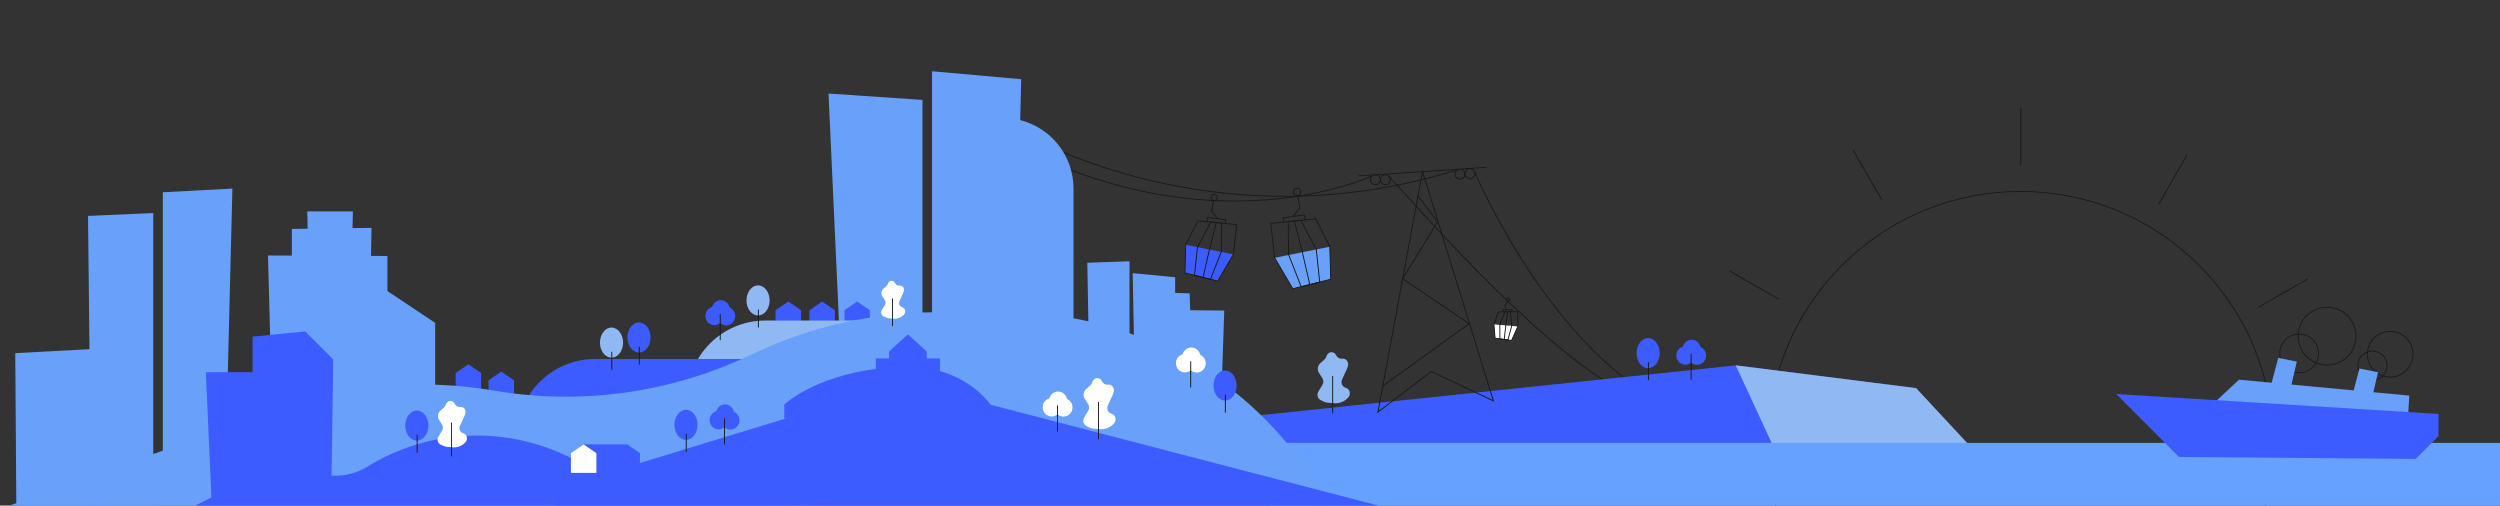
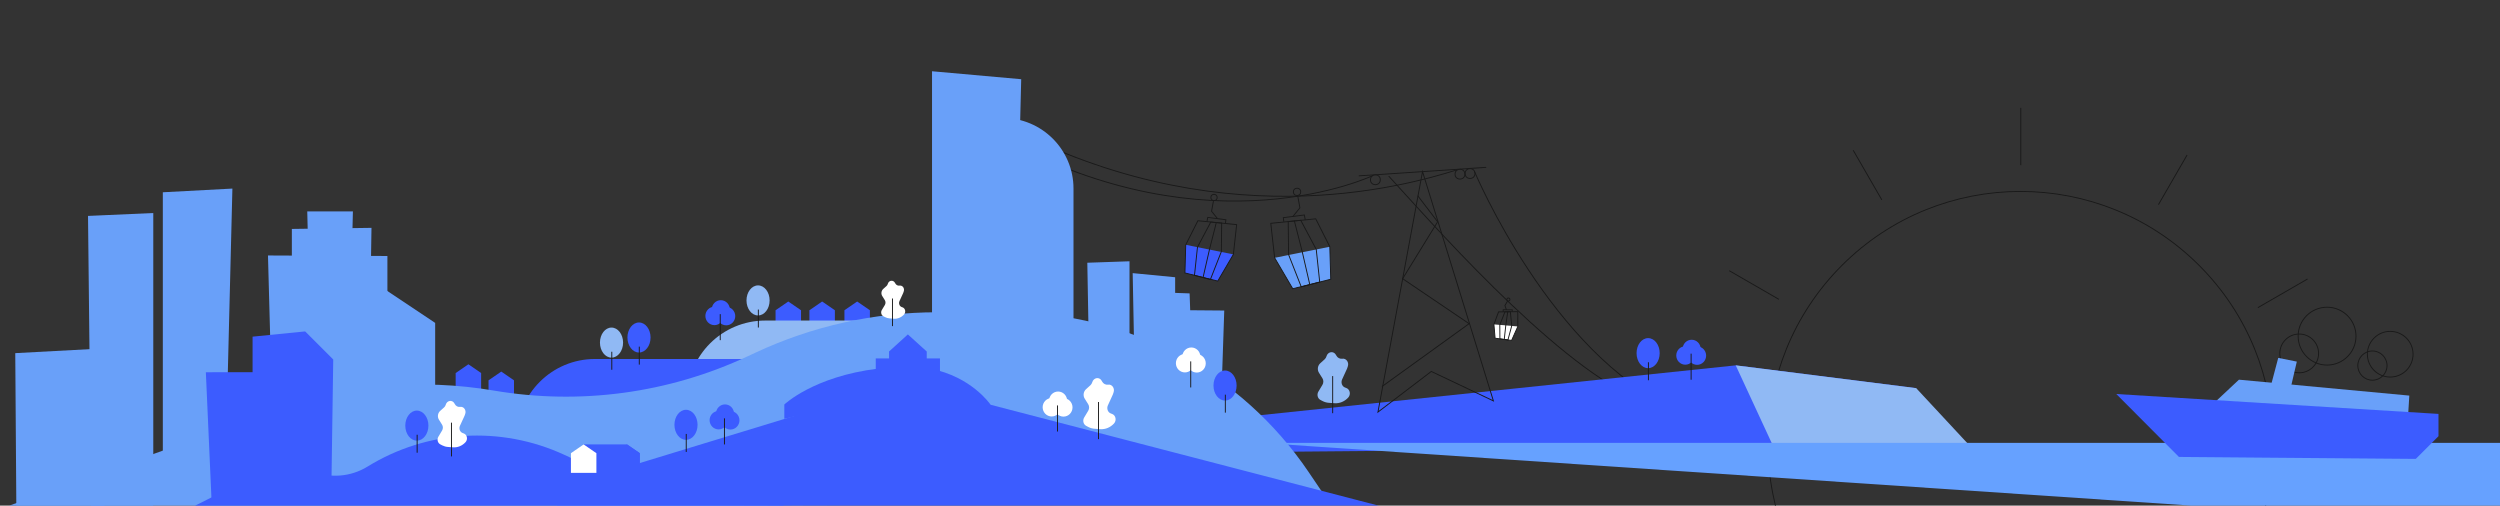
<svg xmlns="http://www.w3.org/2000/svg" xmlns:xlink="http://www.w3.org/1999/xlink" version="1.1" id="Layer_1" x="0px" y="0px" viewBox="0 0 5340 1080" style="enable-background:new 0 0 5340 1080;" xml:space="preserve">
  <rect x="0" y="0" width="5340" height="1080" fill="#333333" stroke="none" />
  <style type="text/css"> .st0{clip-path:url(#SVGID_00000124157187515723642970000007070988740904991364_);fill:none;stroke:#191919;stroke-width:2;stroke-miterlimit:10;} .st1{clip-path:url(#SVGID_00000124157187515723642970000007070988740904991364_);} .st2{fill:none;stroke:#191919;stroke-width:2;stroke-miterlimit:10;} .st3{clip-path:url(#SVGID_00000124157187515723642970000007070988740904991364_);fill:#3C5CFF;} .st4{clip-path:url(#SVGID_00000124157187515723642970000007070988740904991364_);fill:#90B9F4;} .st5{clip-path:url(#SVGID_00000124157187515723642970000007070988740904991364_);fill:#66A1FF;} .st6{clip-path:url(#SVGID_00000124157187515723642970000007070988740904991364_);fill:#69A0F9;} .st7{fill:#90B9F4;} .st8{fill:#3C5CFF;} .st9{fill:#FFFFFF;} .st10{clip-path:url(#SVGID_00000124157187515723642970000007070988740904991364_);fill:#FFFFFF;} .st11{fill:#69A0F9;} </style>
  <g>
    <defs>
      <rect id="SVGID_1_" x="0" width="5340" height="1080" />
    </defs>
    <clipPath id="SVGID_00000119807901772124960360000015371731092407043228_">
      <use xlink:href="#SVGID_1_" style="overflow:visible;" />
    </clipPath>
    <path style="clip-path:url(#SVGID_00000119807901772124960360000015371731092407043228_);fill:none;stroke:#191919;stroke-width:2;stroke-miterlimit:10;" d=" M2966.2,376.1c78.9,85.3,346.1,393.8,528.1,474.6" />
    <path style="clip-path:url(#SVGID_00000119807901772124960360000015371731092407043228_);fill:none;stroke:#191919;stroke-width:2;stroke-miterlimit:10;" d=" M2140.5,295.1c445.6,244.9,791.2,80.2,791.2,80.2" />
    <path style="clip-path:url(#SVGID_00000119807901772124960360000015371731092407043228_);fill:none;stroke:#191919;stroke-width:2;stroke-miterlimit:10;" d=" M3149.6,366.5c0,0,163.8,390.5,430.9,509.1" />
    <path style="clip-path:url(#SVGID_00000119807901772124960360000015371731092407043228_);fill:none;stroke:#191919;stroke-width:2;stroke-miterlimit:10;" d=" M2126.1,256.5c468.6,257.6,875.3,141,986.4,106.2" />
    <circle style="clip-path:url(#SVGID_00000119807901772124960360000015371731092407043228_);fill:none;stroke:#191919;stroke-width:2;stroke-miterlimit:10;" cx="4911.1" cy="754.9" r="41.4" />
    <circle style="clip-path:url(#SVGID_00000119807901772124960360000015371731092407043228_);fill:none;stroke:#191919;stroke-width:2;stroke-miterlimit:10;" cx="5067.5" cy="780.9" r="31.2" />
    <circle style="clip-path:url(#SVGID_00000119807901772124960360000015371731092407043228_);fill:none;stroke:#191919;stroke-width:2;stroke-miterlimit:10;" cx="5105.5" cy="756.6" r="48.8" />
    <circle style="clip-path:url(#SVGID_00000119807901772124960360000015371731092407043228_);fill:none;stroke:#191919;stroke-width:2;stroke-miterlimit:10;" cx="4970.6" cy="718" r="61.8" />
    <g style="clip-path:url(#SVGID_00000119807901772124960360000015371731092407043228_);">
      <ellipse transform="matrix(0.707 -0.707 0.707 0.707 593.767 3329.839)" class="st2" cx="4316.4" cy="948.2" rx="539.7" ry="539.7" />
      <line class="st2" x1="4316.4" y1="230.4" x2="4316.4" y2="352.9" />
      <line class="st2" x1="3958.4" y1="320.9" x2="4019.6" y2="427" />
      <line class="st2" x1="3593" y1="933.4" x2="3715.4" y2="933.4" />
      <line class="st2" x1="5019.3" y1="953.8" x2="4896.9" y2="953.8" />
      <line class="st2" x1="4928.9" y1="595.9" x2="4822.8" y2="657.1" />
      <line class="st2" x1="4671.6" y1="331.1" x2="4610.4" y2="437.1" />
    </g>
    <polygon style="clip-path:url(#SVGID_00000119807901772124960360000015371731092407043228_);fill:#3C5CFF;" points="2576.7,898.9 3707.5,780.4 4093,829.1 4105.5,927.8 4110,952.7 2582.7,966.3 " />
    <polygon style="clip-path:url(#SVGID_00000119807901772124960360000015371731092407043228_);fill:#90B9F4;" points="3707.5,780.4 3786.8,951.6 4206.9,951.6 4093,829.1 " />
-     <path style="clip-path:url(#SVGID_00000119807901772124960360000015371731092407043228_);fill:#66A1FF;" d="M2691.5,945.9h2836.9 l-78.2,186l-2724.7,34L2691.5,945.9L2691.5,945.9z" />
-     <polygon style="clip-path:url(#SVGID_00000119807901772124960360000015371731092407043228_);fill:#69A0F9;" points="1970.4,719.1 1793.5,719.1 1769.7,199.8 1970.4,213.4 " />
+     <path style="clip-path:url(#SVGID_00000119807901772124960360000015371731092407043228_);fill:#66A1FF;" d="M2691.5,945.9h2836.9 l-78.2,186L2691.5,945.9L2691.5,945.9z" />
    <path style="clip-path:url(#SVGID_00000119807901772124960360000015371731092407043228_);fill:#69A0F9;" d="M2116.1,252h26.1 c83.2,0,150.8,67.6,150.8,150.8v354.9h-176.9V252L2116.1,252z" />
    <polygon style="clip-path:url(#SVGID_00000119807901772124960360000015371731092407043228_);fill:#69A0F9;" points="2167.7,719.1 1990.8,719.1 1990.8,152.2 2181.3,169.2 " />
    <polygon style="clip-path:url(#SVGID_00000119807901772124960360000015371731092407043228_);fill:#3C5CFF;" points="1027.7,838.8 973.3,838.8 973.3,796.8 1000.5,778.1 1027.7,796.8 " />
    <polygon style="clip-path:url(#SVGID_00000119807901772124960360000015371731092407043228_);fill:#3C5CFF;" points="1097.9,854.3 1043.5,854.3 1043.5,812.4 1070.7,793.7 1097.9,812.4 " />
    <polygon style="clip-path:url(#SVGID_00000119807901772124960360000015371731092407043228_);fill:#3C5CFF;" points="1711,704.7 1656.6,704.7 1656.6,662.7 1683.8,644 1711,662.7 " />
    <polygon style="clip-path:url(#SVGID_00000119807901772124960360000015371731092407043228_);fill:#3C5CFF;" points="1783.3,704.7 1728.9,704.7 1728.9,662.7 1756.1,644 1783.3,662.7 " />
    <polygon style="clip-path:url(#SVGID_00000119807901772124960360000015371731092407043228_);fill:#3C5CFF;" points="1858.1,704.7 1803.7,704.7 1803.7,662.7 1830.9,644 1858.1,662.7 " />
    <polygon style="clip-path:url(#SVGID_00000119807901772124960360000015371731092407043228_);fill:#69A0F9;" points="929.5,1066.1 796.9,1066.1 796.9,601.2 929.5,689.7 " />
    <path style="clip-path:url(#SVGID_00000119807901772124960360000015371731092407043228_);fill:#90B9F4;" d="M1634.6,684.7h402.7 c92.1,0,166.7,74.6,166.7,166.7v0c0,92.1-74.6,166.7-166.7,166.7h-402.7c-92.1,0-166.7-74.6-166.7-166.7v0 C1467.9,759.3,1542.5,684.7,1634.6,684.7z" />
    <path style="clip-path:url(#SVGID_00000119807901772124960360000015371731092407043228_);fill:#3C5CFF;" d="M1270.8,766.8h322 c92.1,0,166.7,74.6,166.7,166.7l0,0c0,92.1-74.6,166.7-166.7,166.7h-322c-92.1,0-166.7-74.6-166.7-166.7l0,0 C1104.1,841.4,1178.8,766.8,1270.8,766.8z" />
    <path style="clip-path:url(#SVGID_00000119807901772124960360000015371731092407043228_);fill:#69A0F9;" d="M1055.1,834.3 L1055.1,834.3c184,31.3,373.2,5.7,542.2-73.4l16.1-7.5c121.6-56.9,254.2-86.4,388.4-86.4h150.6c257.7,0,498.6,127.9,642.9,341.4 l43.6,64.5L-4.8,1088.8l597.1-213.8C740.5,821.9,899.9,807.9,1055.1,834.3L1055.1,834.3z" />
    <path style="clip-path:url(#SVGID_00000119807901772124960360000015371731092407043228_);fill:#3C5CFF;" d="M376.2,1100.1 c4.6-1.6,112-56,179.5-90.4c34.3-17.4,74.5-18.9,109.9-3.9l0,0c38.9,16.5,83.4,13,119.3-9.1l0,0c127.1-78.5,285-87.9,420.5-25.2 l41.7,19.3c29.1,13.5,62.1,15.7,92.8,6.4l471.7-143.9c78.6-24,162.2-25.7,241.7-5l960.1,249.6L376.2,1100.1L376.2,1100.1z" />
    <path style="clip-path:url(#SVGID_00000119807901772124960360000015371731092407043228_);fill:#3C5CFF;" d="M1987.1,787.5 c88.3,17,128.4,76.5,128.4,76.5v30.6l-127.3-45.9L1987.1,787.5z" />
    <g style="clip-path:url(#SVGID_00000119807901772124960360000015371731092407043228_);">
      <ellipse class="st7" cx="1306.2" cy="731.8" rx="24.7" ry="32.1" />
      <line class="st2" x1="1306.8" y1="751.3" x2="1306.8" y2="789.8" />
    </g>
    <g style="clip-path:url(#SVGID_00000119807901772124960360000015371731092407043228_);">
      <ellipse class="st7" cx="1619.2" cy="641.7" rx="24.7" ry="32.1" />
      <line class="st2" x1="1619.8" y1="661.2" x2="1619.8" y2="699.6" />
    </g>
    <g style="clip-path:url(#SVGID_00000119807901772124960360000015371731092407043228_);">
      <ellipse class="st8" cx="1364.9" cy="720.9" rx="24.7" ry="32.1" />
      <line class="st2" x1="1365.5" y1="740.4" x2="1365.5" y2="778.8" />
    </g>
    <g style="clip-path:url(#SVGID_00000119807901772124960360000015371731092407043228_);">
      <ellipse class="st8" cx="1465.3" cy="907.4" rx="24.7" ry="32.1" />
      <line class="st2" x1="1465.8" y1="926.9" x2="1465.8" y2="965.3" />
    </g>
    <g style="clip-path:url(#SVGID_00000119807901772124960360000015371731092407043228_);">
      <ellipse class="st8" cx="890.4" cy="909.1" rx="24.7" ry="32.1" />
      <line class="st2" x1="891" y1="928.6" x2="891" y2="967" />
    </g>
    <g style="clip-path:url(#SVGID_00000119807901772124960360000015371731092407043228_);">
      <ellipse class="st8" cx="1539.6" cy="660.9" rx="19.3" ry="19.7" />
      <ellipse class="st8" cx="1526" cy="674.8" rx="19.3" ry="19.7" />
      <ellipse class="st8" cx="1551.2" cy="675.2" rx="19.3" ry="19.7" />
      <line class="st2" x1="1538.4" y1="671" x2="1538.4" y2="726.6" />
    </g>
    <g style="clip-path:url(#SVGID_00000119807901772124960360000015371731092407043228_);">
      <ellipse class="st8" cx="3613.4" cy="745.4" rx="19.3" ry="19.7" />
      <ellipse class="st8" cx="3599.8" cy="759.3" rx="19.3" ry="19.7" />
      <ellipse class="st8" cx="3625" cy="759.6" rx="19.3" ry="19.7" />
      <line class="st2" x1="3612.2" y1="755.4" x2="3612.2" y2="811.1" />
    </g>
    <g style="clip-path:url(#SVGID_00000119807901772124960360000015371731092407043228_);">
      <ellipse class="st8" cx="1548.6" cy="883.5" rx="19.3" ry="19.7" />
      <ellipse class="st8" cx="1535" cy="897.5" rx="19.3" ry="19.7" />
      <ellipse class="st8" cx="1560.2" cy="897.8" rx="19.3" ry="19.7" />
      <line class="st2" x1="1547.4" y1="893.6" x2="1547.4" y2="949.3" />
    </g>
    <g style="clip-path:url(#SVGID_00000119807901772124960360000015371731092407043228_);">
      <ellipse class="st9" cx="2260.1" cy="856" rx="19.3" ry="19.7" />
      <ellipse class="st9" cx="2246.4" cy="869.9" rx="19.3" ry="19.7" />
      <ellipse class="st9" cx="2271.6" cy="870.2" rx="19.3" ry="19.7" />
      <line class="st2" x1="2258.8" y1="866" x2="2258.8" y2="921.7" />
    </g>
    <line style="clip-path:url(#SVGID_00000119807901772124960360000015371731092407043228_);fill:none;stroke:#191919;stroke-width:2;stroke-miterlimit:10;" x1="366.6" y1="475.4" x2="364.9" y2="475.4" />
    <g style="clip-path:url(#SVGID_00000119807901772124960360000015371731092407043228_);">
      <path class="st9" d="M2333,816.6c-0.7,2.4-2,4.6-3.8,6.2c-2.4,2.1-6,5.3-9.4,8.5c-5.6,5-6.9,13.9-2.8,20.3c2.5,4,5.2,8.3,7.4,11.8 c2.6,4.1,2.6,9.6,0.1,13.9l-8.7,14.5c-3.8,6.3-1.7,14.8,4.4,17.9l4.6,2.4c4.1,2.1,8.6,3.4,13.2,3.7c3.6,0.2,8,0.6,12.4,0.9 c10.8,0.7,21.4-3.7,29.1-12.1l0,0c6-6.5,3.9-17.5-4-20.4l-2.9-1.1c-6.3-2.4-9.2-10.4-6.2-17.1l10.6-23.2l1.6-4.7 c3.1-8.8-3.4-17.8-11.8-16.5l0,0c-5,0.8-10-1.8-12.6-6.5l-0.8-1.5C2348.5,804.3,2335.9,806.3,2333,816.6L2333,816.6L2333,816.6z" />
      <line class="st2" x1="2346.4" y1="858.7" x2="2346.4" y2="938" />
    </g>
    <g style="clip-path:url(#SVGID_00000119807901772124960360000015371731092407043228_);">
      <path class="st7" d="M2833.3,761.2c-0.7,2.4-2,4.6-3.8,6.2c-2.4,2.1-6,5.3-9.4,8.5c-5.6,5-6.9,13.9-2.8,20.3 c2.5,4,5.2,8.3,7.4,11.8c2.6,4.1,2.6,9.6,0.1,13.9l-8.7,14.5c-3.8,6.3-1.7,14.8,4.4,17.9l4.6,2.4c4.1,2.1,8.6,3.4,13.2,3.7 c3.6,0.2,8,0.6,12.4,0.9c10.8,0.7,21.4-3.7,29.1-12.1l0,0c6-6.5,3.9-17.5-4-20.4l-2.9-1.1c-6.3-2.4-9.2-10.4-6.2-17.1l10.6-23.2 l1.6-4.7c3.1-8.8-3.4-17.8-11.8-16.5l0,0c-5,0.8-10-1.8-12.6-6.5l-0.8-1.5C2848.7,748.9,2836.1,750.9,2833.3,761.2L2833.3,761.2 L2833.3,761.2z" />
      <line class="st2" x1="2846.6" y1="803.3" x2="2846.6" y2="882.6" />
    </g>
    <g style="clip-path:url(#SVGID_00000119807901772124960360000015371731092407043228_);">
      <path class="st9" d="M952.1,864.5c-0.6,2.2-1.8,4.2-3.4,5.6c-2.2,1.9-5.4,4.9-8.6,7.7c-5.1,4.6-6.2,12.7-2.6,18.5 c2.3,3.6,4.7,7.6,6.7,10.7c2.4,3.7,2.4,8.7,0.1,12.6l-7.9,13.2c-3.5,5.8-1.5,13.4,4,16.3l4.2,2.2c3.8,1.9,7.8,3.1,12,3.4 c3.2,0.2,7.3,0.5,11.3,0.8c9.8,0.7,19.4-3.3,26.5-11l0,0c5.4-5.9,3.5-15.9-3.6-18.6l-2.7-1c-5.8-2.2-8.4-9.5-5.6-15.5l9.7-21.1 l1.5-4.2c2.8-8-3.1-16.2-10.8-15l0,0c-4.6,0.7-9.1-1.6-11.4-5.9l-0.8-1.4C966.2,853.3,954.7,855.1,952.1,864.5L952.1,864.5 L952.1,864.5z" />
      <line class="st2" x1="964.3" y1="902.8" x2="964.3" y2="974.9" />
    </g>
    <polygon style="clip-path:url(#SVGID_00000119807901772124960360000015371731092407043228_);fill:#69A0F9;" points="223.1,1085.4 34.9,1085.4 32.6,754.3 223.1,744.1 " />
    <polygon style="clip-path:url(#SVGID_00000119807901772124960360000015371731092407043228_);fill:#69A0F9;" points="327.4,1085.4 194.8,1085.4 188,461.2 327.4,455 " />
    <polygon style="clip-path:url(#SVGID_00000119807901772124960360000015371731092407043228_);fill:#69A0F9;" points="480.5,1041.2 347.8,1041.2 347.8,410.7 496.4,402.8 " />
    <polygon style="clip-path:url(#SVGID_00000119807901772124960360000015371731092407043228_);fill:#69A0F9;" points="827.5,924.4 582.6,924.4 572.4,545.7 827.5,546.8 " />
    <polygon style="clip-path:url(#SVGID_00000119807901772124960360000015371731092407043228_);fill:#69A0F9;" points="786.7,924.4 623.4,924.4 623.4,489 793.5,486.7 " />
    <polygon style="clip-path:url(#SVGID_00000119807901772124960360000015371731092407043228_);fill:#69A0F9;" points="742.4,924.4 667.6,924.4 656.3,451.5 753.8,451.5 " />
    <polygon style="clip-path:url(#SVGID_00000119807901772124960360000015371731092407043228_);fill:#3C5CFF;" points="572.2,1065.4 451.7,1065.4 439.7,795.1 572.2,795 " />
    <path style="clip-path:url(#SVGID_00000119807901772124960360000015371731092407043228_);fill:#3C5CFF;" d="M707.3,1077.4H539.5 V719.1l112.3-11.2l60,60L707.3,1077.4z" />
    <polygon style="clip-path:url(#SVGID_00000119807901772124960360000015371731092407043228_);fill:#69A0F9;" points="2412.6,780.4 2326.4,780.4 2322.5,561.2 2412.6,558.1 " />
    <polygon style="clip-path:url(#SVGID_00000119807901772124960360000015371731092407043228_);fill:#69A0F9;" points="2510.1,814.4 2423.9,814.4 2419.4,583.4 2510.1,592.2 " />
    <polygon style="clip-path:url(#SVGID_00000119807901772124960360000015371731092407043228_);fill:#69A0F9;" points="2607.6,884.7 2521.5,884.7 2521.5,662.5 2615,663.3 " />
    <polygon style="clip-path:url(#SVGID_00000119807901772124960360000015371731092407043228_);fill:#69A0F9;" points="2548.7,846.1 2462.5,846.1 2462.5,623.9 2541,626.7 " />
    <g style="clip-path:url(#SVGID_00000119807901772124960360000015371731092407043228_);">
      <ellipse class="st8" cx="2616.7" cy="823.5" rx="24.7" ry="32.1" />
      <line class="st2" x1="2617.3" y1="843" x2="2617.3" y2="881.4" />
    </g>
    <g style="clip-path:url(#SVGID_00000119807901772124960360000015371731092407043228_);">
      <ellipse class="st8" cx="3520.4" cy="754.3" rx="24.7" ry="32.1" />
      <line class="st2" x1="3521" y1="773.8" x2="3521" y2="812.2" />
    </g>
    <g style="clip-path:url(#SVGID_00000119807901772124960360000015371731092407043228_);">
      <ellipse class="st9" cx="2544.7" cy="761.9" rx="19.3" ry="19.7" />
      <ellipse class="st9" cx="2531" cy="775.8" rx="19.3" ry="19.7" />
      <ellipse class="st9" cx="2556.2" cy="776.1" rx="19.3" ry="19.7" />
      <line class="st2" x1="2543.4" y1="771.9" x2="2543.4" y2="827.6" />
    </g>
    <g style="clip-path:url(#SVGID_00000119807901772124960360000015371731092407043228_);">
      <path class="st9" d="M1896.4,606.3c-0.5,1.8-1.5,3.4-2.8,4.6c-1.8,1.6-4.4,4-7,6.3c-4.2,3.8-5.1,10.3-2.1,15.1 c1.8,3,3.9,6.2,5.5,8.8c1.9,3.1,1.9,7.1,0.1,10.3l-6.5,10.8c-2.8,4.7-1.3,11,3.3,13.3l3.4,1.8c3.1,1.6,6.4,2.5,9.8,2.8 c2.7,0.2,6,0.4,9.2,0.7c8,0.5,15.9-2.7,21.7-9l0,0c4.4-4.8,2.9-13-2.9-15.2l-2.2-0.8c-4.7-1.8-6.9-7.7-4.6-12.7l7.9-17.2l1.2-3.5 c2.3-6.5-2.5-13.3-8.8-12.3l0,0c-3.8,0.6-7.4-1.3-9.3-4.8l-0.6-1.1C1907.9,597.2,1898.5,598.6,1896.4,606.3L1896.4,606.3 L1896.4,606.3z" />
      <line class="st2" x1="1906.3" y1="637.6" x2="1906.3" y2="696.6" />
    </g>
    <rect x="1870.6" y="765.6" style="clip-path:url(#SVGID_00000119807901772124960360000015371731092407043228_);fill:#3C5CFF;" width="137.2" height="113.4" />
    <polygon style="clip-path:url(#SVGID_00000119807901772124960360000015371731092407043228_);fill:#3C5CFF;" points="1979.5,768.2 1899,768.2 1899,750.8 1939.2,714.3 1979.5,750.8 " />
    <path style="clip-path:url(#SVGID_00000119807901772124960360000015371731092407043228_);fill:#3C5CFF;" d="M1874.3,787.5 c-136.9,17-199,76.5-199,76.5v30.6l197.3-45.9L1874.3,787.5z" />
    <polygon style="clip-path:url(#SVGID_00000119807901772124960360000015371731092407043228_);fill:#3C5CFF;" points="1366.6,1010 1312.2,1010 1312.2,968 1339.4,949.3 1366.6,968 " />
    <polygon style="clip-path:url(#SVGID_00000119807901772124960360000015371731092407043228_);fill:#3C5CFF;" points="1246.7,949.3 1339.4,949.3 1366.6,968 1366.6,1010 1246.6,1010 " />
    <polygon style="clip-path:url(#SVGID_00000119807901772124960360000015371731092407043228_);fill:#FFFFFF;" points="1273.9,1010 1219.5,1010 1219.5,968 1246.7,949.3 1273.9,968 " />
    <line style="clip-path:url(#SVGID_00000119807901772124960360000015371731092407043228_);fill:none;stroke:#191919;stroke-width:2;stroke-miterlimit:10;" x1="3693.6" y1="578.2" x2="3799.7" y2="639.4" />
    <g style="clip-path:url(#SVGID_00000119807901772124960360000015371731092407043228_);">
      <polygon class="st11" points="4729.1,860.9 4782.4,811 5146.3,845 5142.9,900.6 " />
      <polygon class="st11" points="4845.9,841.6 4866.3,764.5 4906,772.4 4891.2,835.9 " />
-       <polygon class="st11" points="5019.3,864.3 5039.8,787.2 5079.4,795.1 5064.7,858.6 " />
      <path class="st8" d="M4654.2,976l-133.8-134.4l688.2,42.5v47.6l-33.2,33.2l-15.3,15.3c0,0-18.5-0.2-48.5-0.4 C4984.4,978.8,4650.1,976,4654.2,976L4654.2,976z" />
    </g>
    <polygon style="clip-path:url(#SVGID_00000119807901772124960360000015371731092407043228_);fill:none;stroke:#191919;stroke-width:2;stroke-miterlimit:10;" points=" 3038.5,366.5 3189.9,856.3 3057.2,793.4 2943.3,880.2 " />
    <polyline style="clip-path:url(#SVGID_00000119807901772124960360000015371731092407043228_);fill:none;stroke:#191919;stroke-width:2;stroke-miterlimit:10;" points=" 3028.3,418.1 3070.8,473.7 2996,595.3 3138,691.4 2951.8,825.7 " />
    <line style="clip-path:url(#SVGID_00000119807901772124960360000015371731092407043228_);fill:none;stroke:#191919;stroke-width:2;stroke-miterlimit:10;" x1="2902.4" y1="375.6" x2="3174.6" y2="357.4" />
    <circle style="clip-path:url(#SVGID_00000119807901772124960360000015371731092407043228_);fill:none;stroke:#191919;stroke-width:2;stroke-miterlimit:10;" cx="2937.8" cy="384" r="10.5" />
-     <circle style="clip-path:url(#SVGID_00000119807901772124960360000015371731092407043228_);fill:none;stroke:#191919;stroke-width:2;stroke-miterlimit:10;" cx="2959.3" cy="384" r="10.5" />
    <circle style="clip-path:url(#SVGID_00000119807901772124960360000015371731092407043228_);fill:none;stroke:#191919;stroke-width:2;stroke-miterlimit:10;" cx="3118.5" cy="372" r="10.5" />
    <circle style="clip-path:url(#SVGID_00000119807901772124960360000015371731092407043228_);fill:none;stroke:#191919;stroke-width:2;stroke-miterlimit:10;" cx="3140" cy="370.7" r="10.5" />
    <g style="clip-path:url(#SVGID_00000119807901772124960360000015371731092407043228_);">
      <circle class="st2" cx="2593.1" cy="421.8" r="6.7" />
      <g>
        <polygon class="st8" points="2634.5,543.4 2532.7,522.9 2531,583 2601.1,600.4 " />
        <polygon class="st2" points="2601.1,600.4 2531,583 2532.7,522.9 2558.7,471.5 2641.5,479.8 2634.5,543.4 " />
        <polygon class="st2" points="2586.3,474.2 2557.8,527.9 2551.4,588.2 2585.4,597 2608.8,537.4 2609.5,476.5 " />
        <polyline class="st2" points="2598.2,474.8 2583.4,533.1 2569.9,592 " />
      </g>
      <polyline class="st2" points="2578,473.1 2579.8,464.4 2618.5,469.4 2617.6,476.7 " />
      <polyline class="st2" points="2600.1,466.4 2587.9,451.2 2592.2,427.8 " />
    </g>
    <g style="clip-path:url(#SVGID_00000119807901772124960360000015371731092407043228_);">
      <circle class="st2" cx="2770.5" cy="409.8" r="7.8" />
      <g>
        <polygon class="st11" points="2722.6,550.7 2840.5,527 2842.5,596.5 2761.3,616.7 " />
        <polygon class="st2" points="2761.3,616.7 2842.5,596.5 2840.5,527 2810.4,467.4 2714.4,477 2722.6,550.7 " />
        <polygon class="st2" points="2778.4,470.5 2811.5,532.7 2818.9,602.6 2779.5,612.8 2752.4,543.8 2751.6,473.2 " />
        <polyline class="st2" points="2764.6,471.2 2781.8,538.7 2797.5,607 " />
      </g>
      <polyline class="st2" points="2788,469.3 2786,459.2 2741.2,464.9 2742.2,473.5 " />
      <polyline class="st2" points="2762.4,461.4 2776.6,443.9 2771.6,416.7 " />
    </g>
    <g style="clip-path:url(#SVGID_00000119807901772124960360000015371731092407043228_);">
      <circle class="st2" cx="3221.9" cy="639.8" r="3.3" />
      <g>
        <polygon class="st9" points="3242.1,697.3 3191,692.9 3193.5,722.4 3228.8,727.1 " />
        <polygon class="st2" points="3228.8,727.1 3193.5,722.4 3191,692.9 3200.9,666.2 3242,665.7 3242.1,697.3 " />
        <polygon class="st2" points="3214.6,666 3203.6,693.9 3203.8,723.9 3220.9,726.3 3229.1,695.8 3226.1,665.9 " />
        <polyline class="st2" points="3220.5,665.7 3216.4,695 3213.1,724.7 " />
      </g>
      <polyline class="st2" points="3210.5,665.9 3210.9,661.6 3230.1,661.8 3230.1,665.5 " />
      <polyline class="st2" points="3217.7,661.7 3214.5,652.6 3220.5,642.4 " />
    </g>
  </g>
</svg>